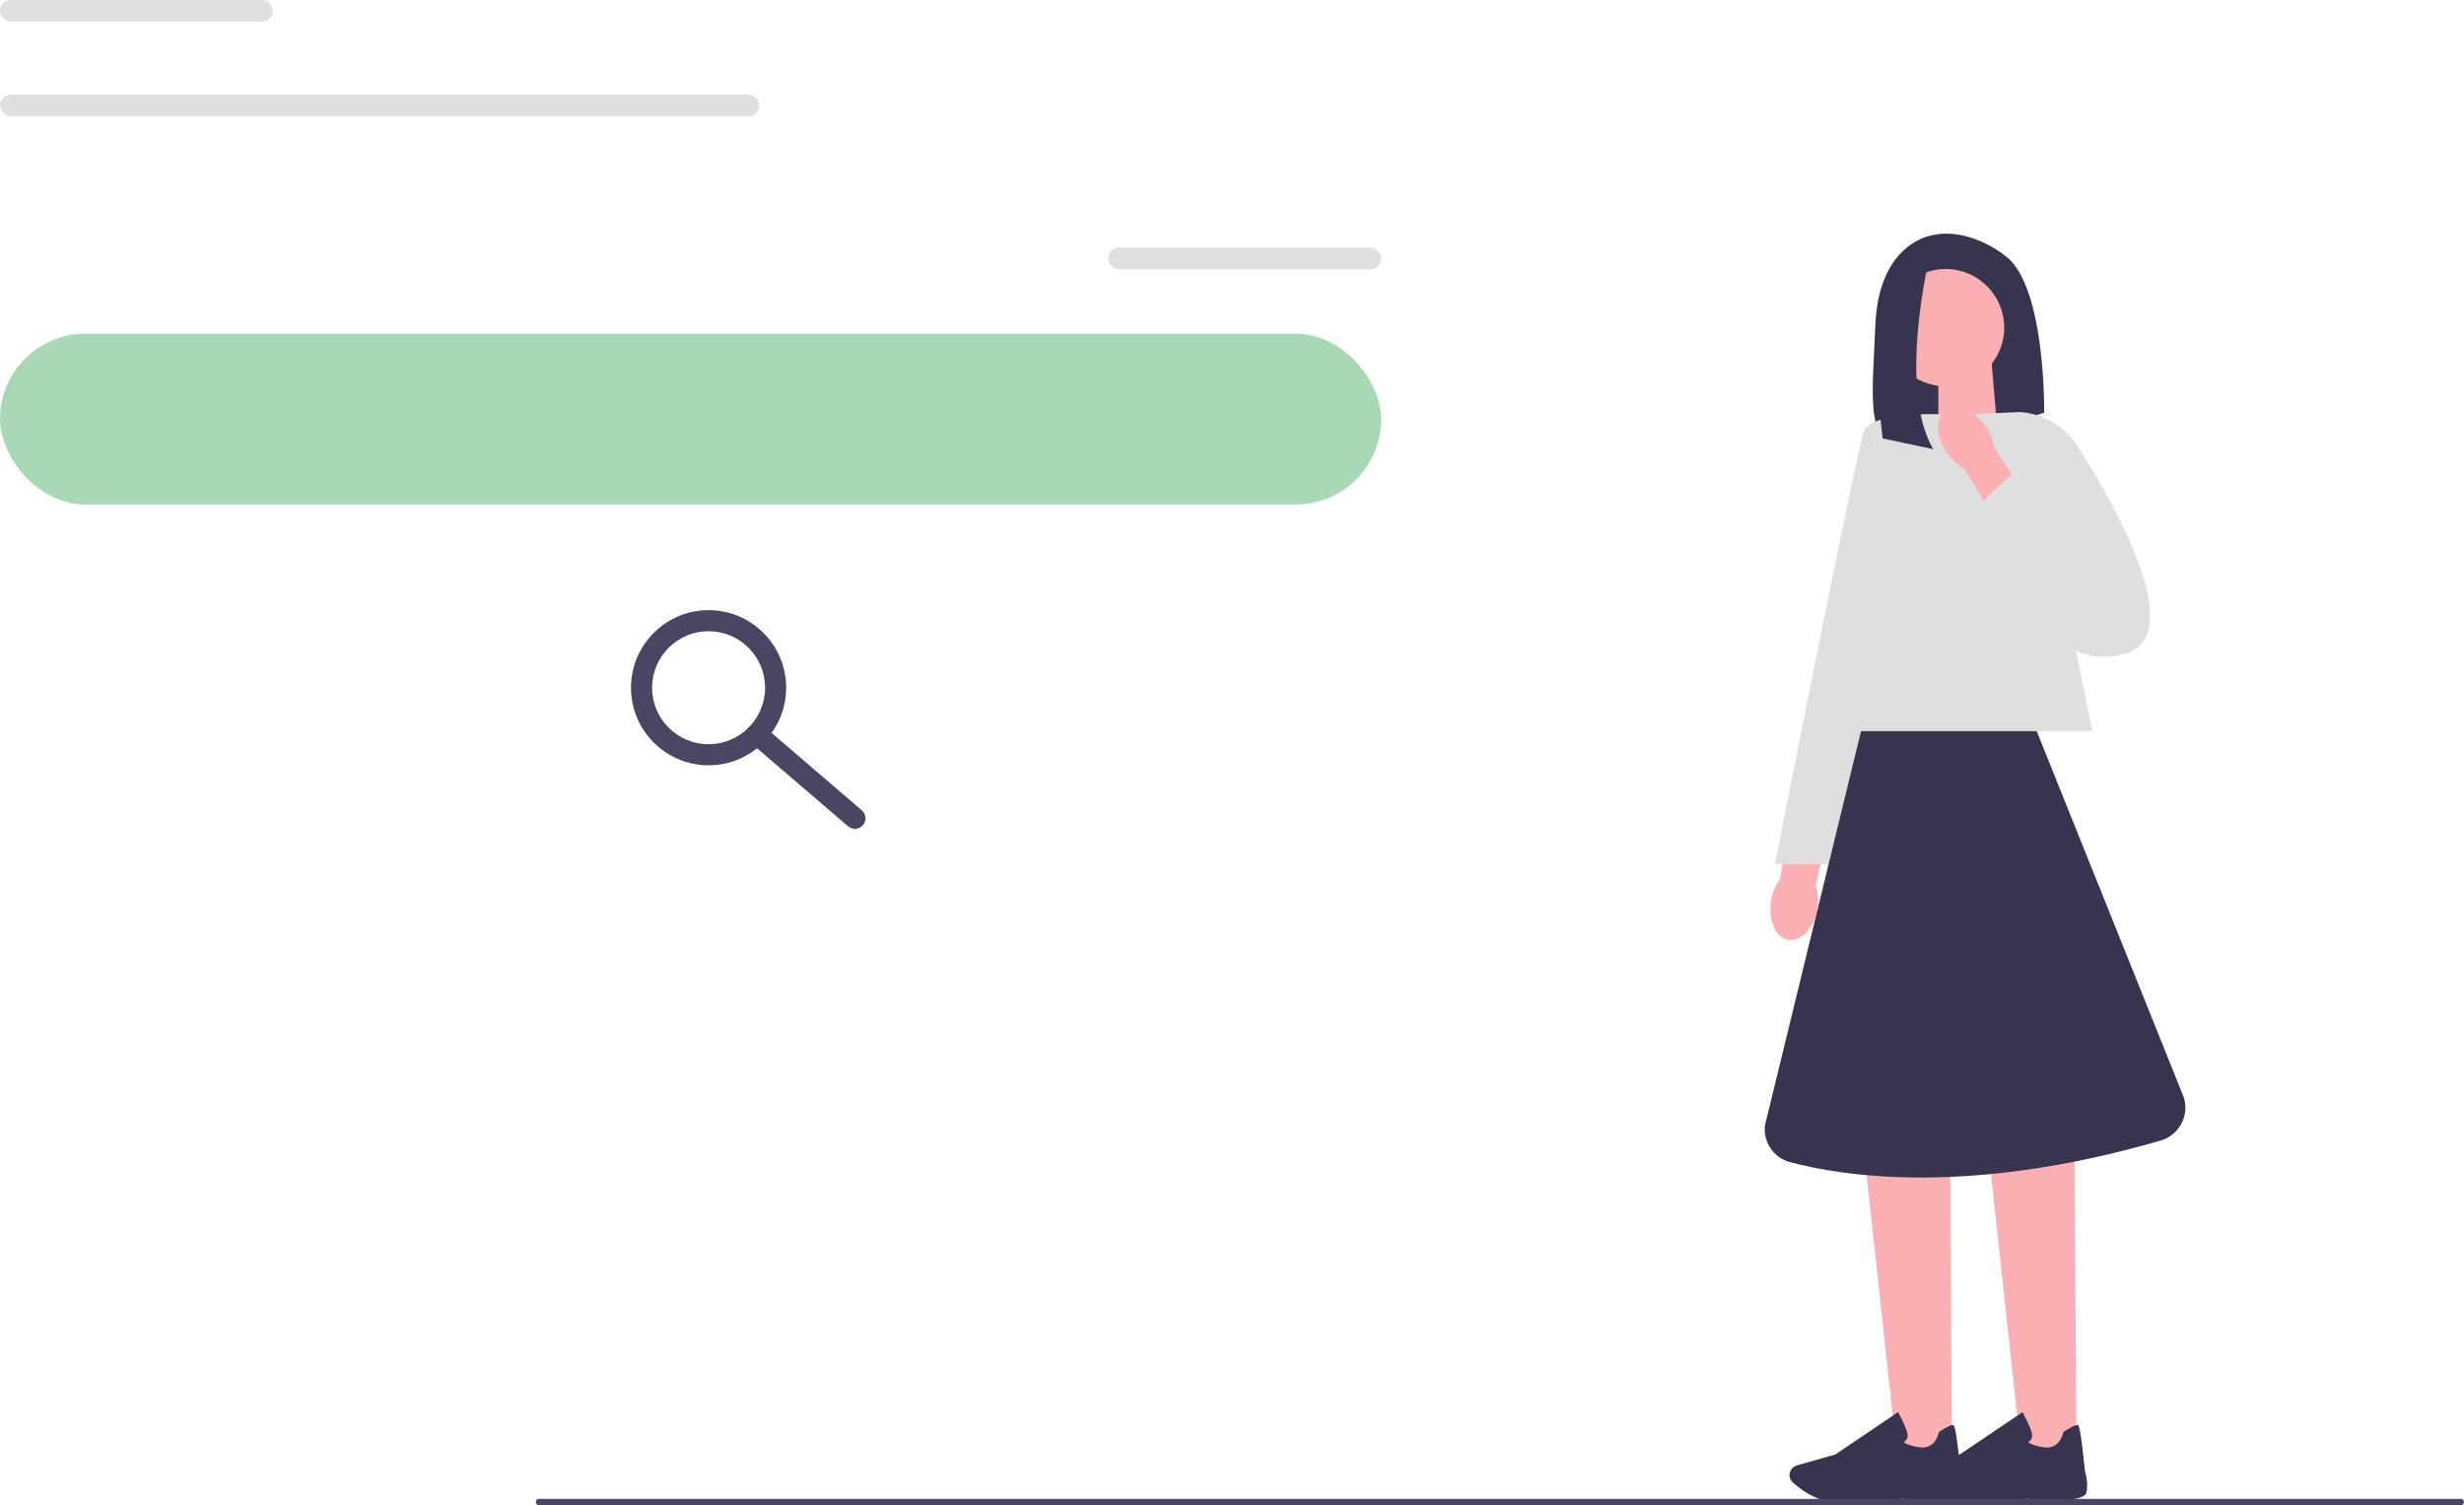
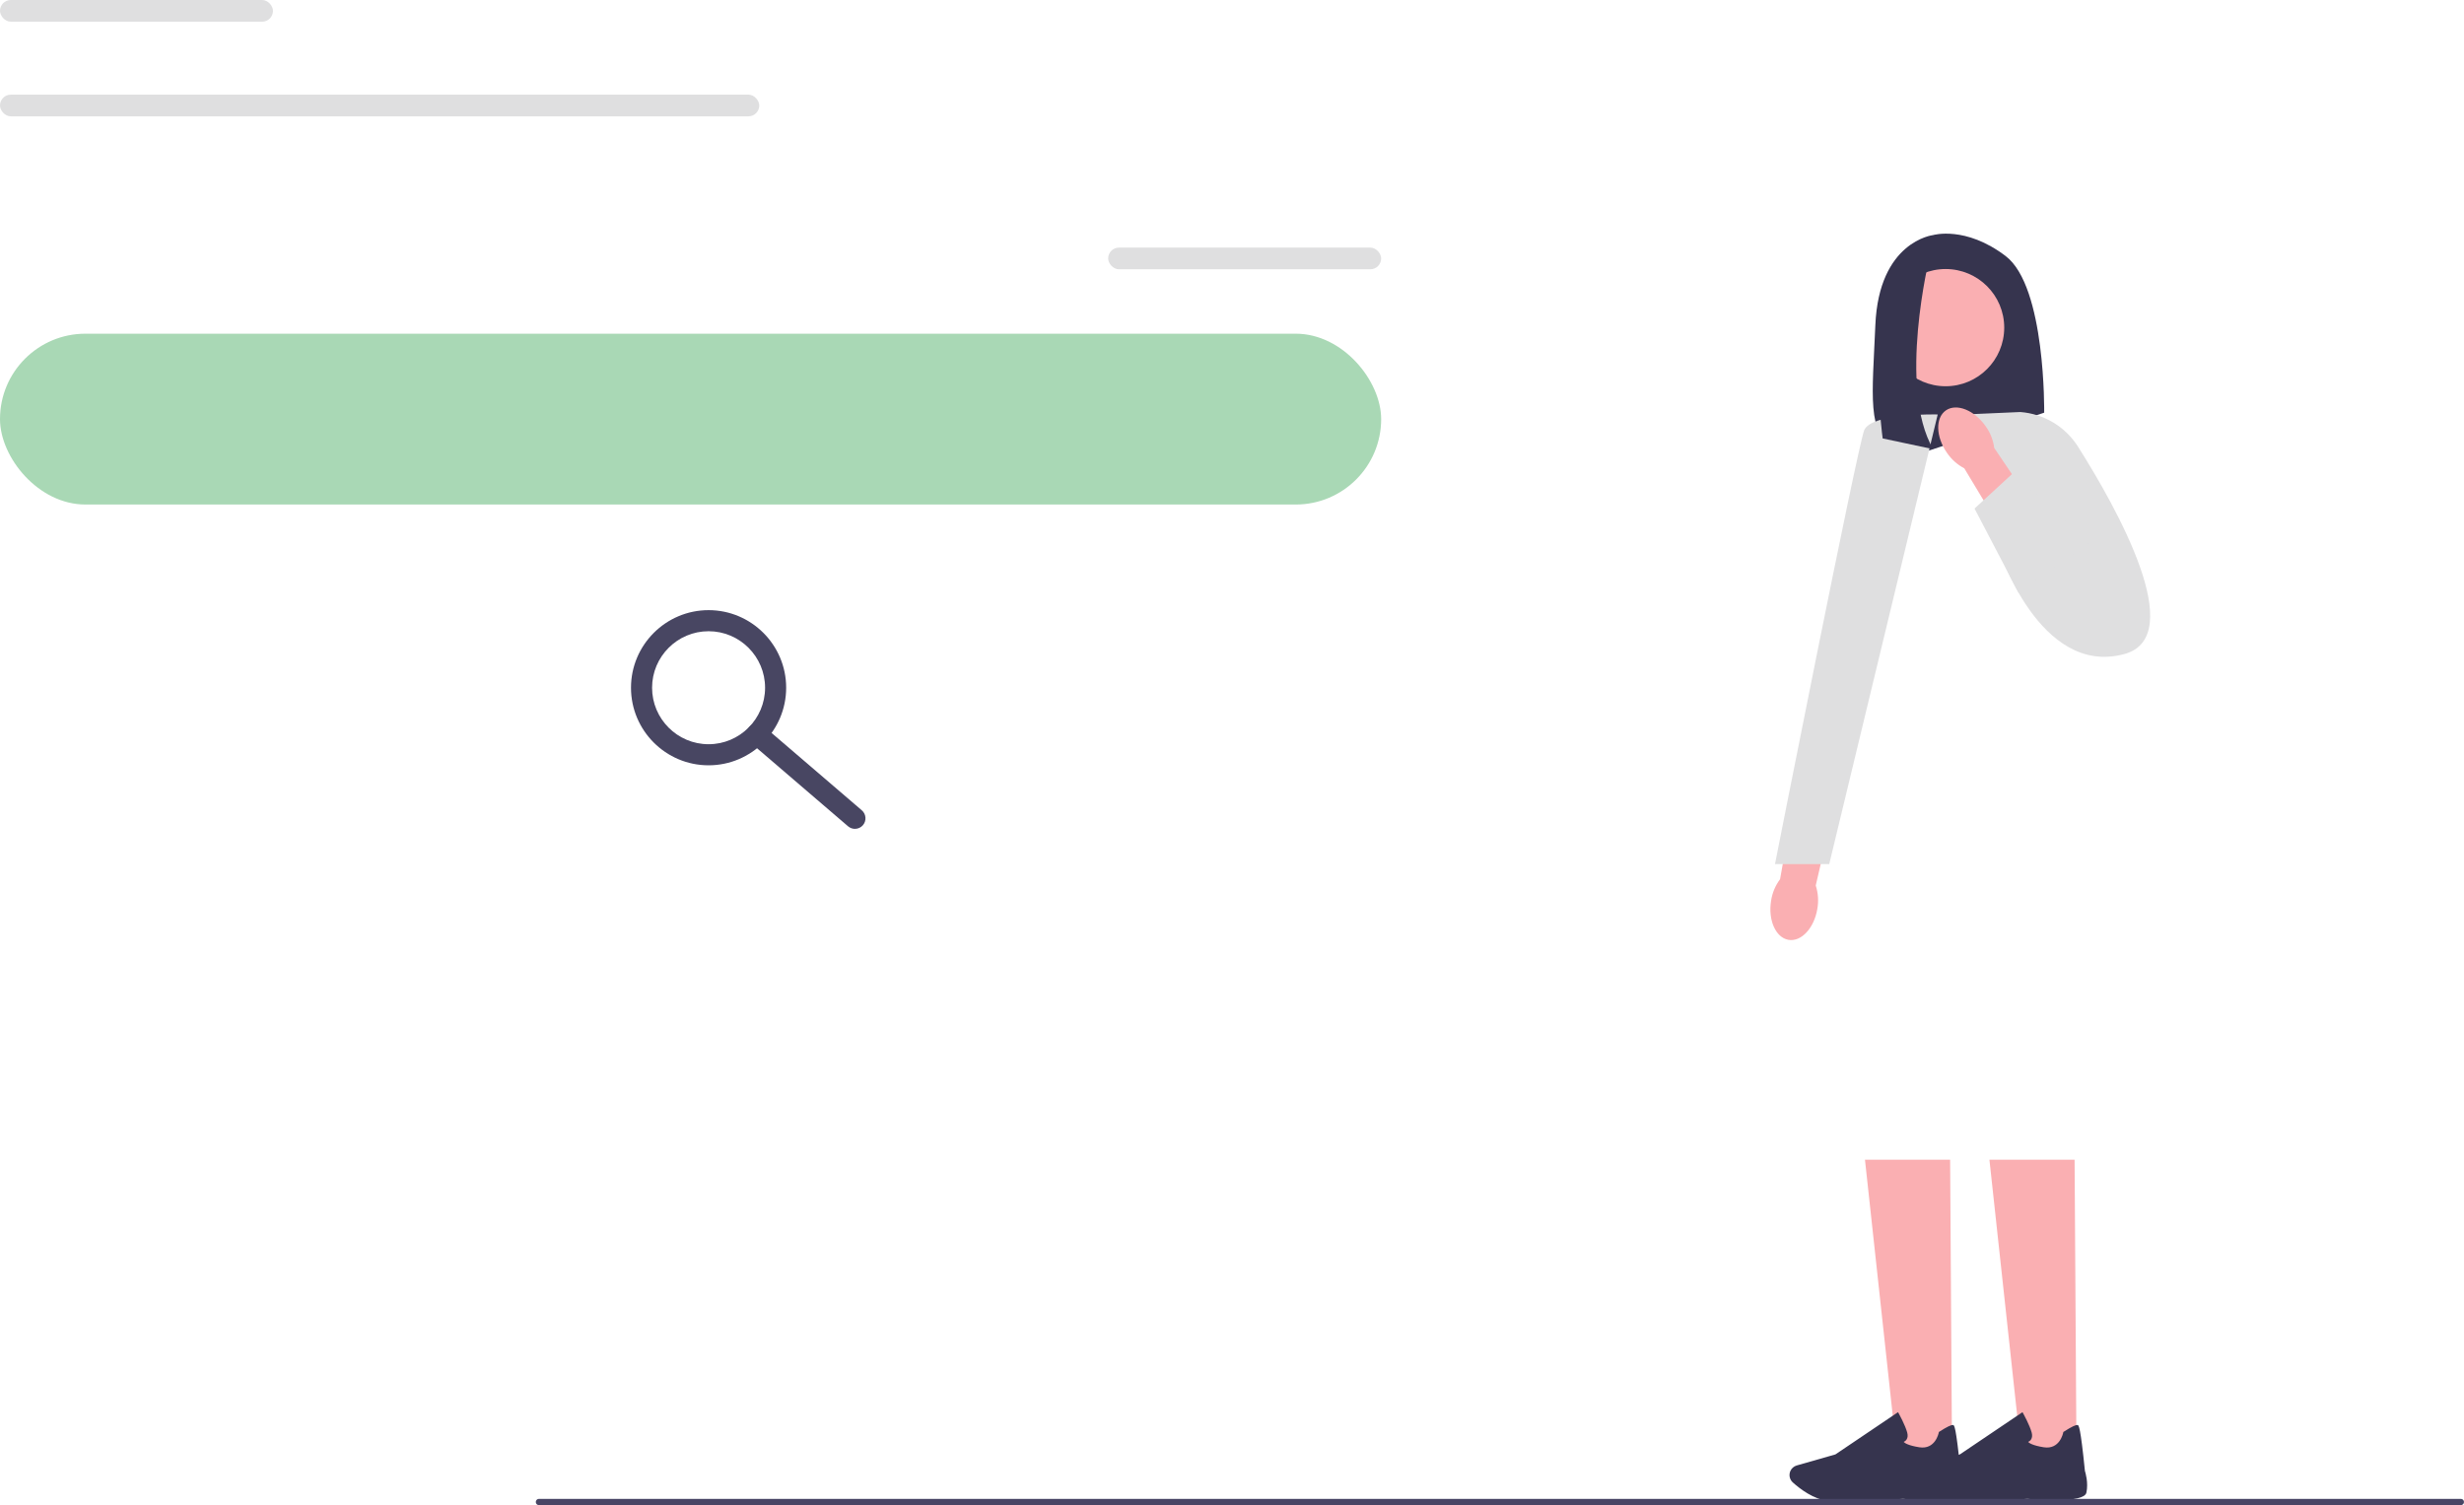
<svg xmlns="http://www.w3.org/2000/svg" width="934.977" height="571.136" viewBox="0 0 934.977 571.136">
  <path d="m733.518,89.206s-20.581,2.324-21.909,34.191c-1.107,26.556-3.366,41.355,7.438,46.895,3.862,1.98,8.404,2.154,12.526.799l44.102-14.499s.664-47.801-14.606-59.419-27.552-7.967-27.552-7.967l0.0 0Z" fill="#36344e" />
-   <polygon points="757.828 162.459 735.51 169.797 735.51 137.671 755.758 137.671 757.828 162.459" fill="#faafb2" />
  <path id="uuid-4eda5a58-6320-4b96-8c61-04382cd36dce-655" d="m689.602,344.84c-1.21,7.361-6.119,12.639-10.965,11.788-4.846-.85-7.792-7.505-6.581-14.869.442-2.949,1.608-5.736,3.4-8.129l5.533-31.116,15.054,3.15-7.052,30.341c.927,2.871,1.137,5.901.611,8.836,0,0,0,0,0,0h-0Z" fill="#faafb2" />
  <polygon points="740.702 551.766 719.796 551.766 707.673 440.069 739.985 440.069 740.702 551.766" fill="#faafb2" />
  <path d="m699.438,569.72c-2.199,0-4.155-.055-5.629-.19-5.555-.51-10.852-4.607-13.515-7.005-1.194-1.075-1.579-2.792-.956-4.273h0c.446-1.063,1.338-1.854,2.447-2.171l14.672-4.192,23.758-16.029.265.475c.099.178,2.432,4.38,3.213,7.221.297,1.081.219,1.981-.232,2.676-.313.482-.747.763-1.101.922.431.452,1.778,1.362,5.928,2.025,6.066.961,7.334-5.316,7.385-5.583l.04-.211.18-.116c2.885-1.858,4.657-2.704,5.272-2.522.383.115,1.023.305,2.742,17.411.174.535,1.381,4.473.56,8.236-.894,4.097-18.78,2.687-22.358,2.363-.102.013-13.495.964-22.672.964Z" fill="#36344e" />
  <polygon points="787.929 551.766 767.023 551.766 754.9 440.069 787.212 440.069 787.929 551.766" fill="#faafb2" />
  <path d="m746.665,569.72c-2.199,0-4.155-.055-5.629-.19-5.555-.51-10.852-4.607-13.515-7.005-1.194-1.075-1.579-2.792-.957-4.273v-0c.447-1.062,1.338-1.854,2.447-2.171l14.672-4.192,23.758-16.029.265.475c.099.178,2.432,4.38,3.213,7.221.297,1.081.219,1.981-.232,2.676-.313.482-.747.763-1.101.922.431.452,1.778,1.362,5.928,2.025,6.066.961,7.334-5.316,7.385-5.583l.04-.211.18-.116c2.885-1.858,4.662-2.7,5.272-2.522.383.115,1.023.305,2.742,17.411.174.535,1.381,4.473.56,8.236-.893,4.096-18.781,2.687-22.358,2.363-.102.013-13.495.964-22.672.964Z" fill="#36344e" />
-   <polygon points="793.942 277.421 692.365 277.421 728.88 157.256 769.378 157.256 793.942 277.421" fill="#dfdfe0" />
  <path d="m735.27,157.274s-25.228-.664-27.884,5.975-33.859,164.647-33.859,164.647h20.581l41.162-170.622Z" fill="#dfdfe0" />
  <circle cx="738.273" cy="124.324" r="22.241" fill="#faafb2" />
  <path d="m732.19,97.505s-12.24,49.697,1.37,72.933l-19.17-4.071s-7.428-54.394,7.51-64.284l10.29-4.578Z" fill="#36344e" />
-   <path d="m772.833,277.421h-66.657l-36.474,149.686c-.67,6.323,3.339,12.221,9.481,13.866,20.013,5.359,68.025,12.95,140.701-8.196,6.994-2.035,10.963-9.412,8.768-16.357l-55.818-138.998h-0Z" fill="#36344e" />
  <g>
    <path d="m745.882,157.256l20.734-.913c8.978.678,17.097,5.565,21.911,13.174,14.647,23.155,42.064,71.971,17.586,78.659-32.256,8.812-47.886-40.237-47.886-40.237l-12.345-50.682v0Z" fill="#dfdfe0" />
    <path id="uuid-c6b4a34a-6b5e-4c42-b21b-879ce560fe33-656" d="m738.765,171.798c-4.26-6.123-4.414-13.33-.346-16.096,4.069-2.766,10.819-.044,15.079,6.083,1.737,2.423,2.842,5.235,3.224,8.201l17.707,26.178-12.994,8.228-16.076-26.68c-2.665-1.414-4.926-3.441-6.594-5.913,0,0,0-0,0,0l0-0Z" fill="#faafb2" />
    <polygon points="749.248 192.974 763.879 179.506 792.81 206.442 765.905 224.835 749.248 192.974" fill="#dfdfe0" />
  </g>
  <rect y="126.627" width="524.085" height="64.816" rx="32.408" ry="32.408" fill="#a9d8b5" />
  <g>
    <path d="m268.875,290.402c-16.233,0-29.439-13.207-29.439-29.439s13.207-29.439,29.439-29.439,29.439,13.207,29.439,29.439-13.207,29.439-29.439,29.439Zm0-50.879c-11.822,0-21.439,9.618-21.439,21.439s9.618,21.439,21.439,21.439,21.439-9.618,21.439-21.439-9.618-21.439-21.439-21.439Z" fill="#484662" />
    <path d="m324.408,314.512c-.921,0-1.847-.316-2.602-.963l-37.213-31.91c-1.677-1.438-1.871-3.963-.433-5.641,1.438-1.676,3.963-1.871,5.64-.433l37.213,31.91c1.677,1.438,1.871,3.963.433,5.641-.791.922-1.912,1.396-3.039,1.396Z" fill="#484662" />
  </g>
  <path d="m203.307,569.946c0,.66.53,1.19,1.19,1.19h729.29c.66,0,1.19-.53,1.19-1.19,0-.66-.53-1.19-1.19-1.19H204.497c-.66,0-1.19.53-1.19,1.19Z" fill="#484565" />
  <rect x="420.498" y="93.953" width="103.587" height="8.23" rx="4.115" ry="4.115" fill="#dfdfe0" />
  <rect y="0" width="103.587" height="8.23" rx="4.115" ry="4.115" fill="#dfdfe0" />
  <rect y="35.914" width="288.108" height="8.23" rx="4.115" ry="4.115" fill="#dfdfe0" />
</svg>